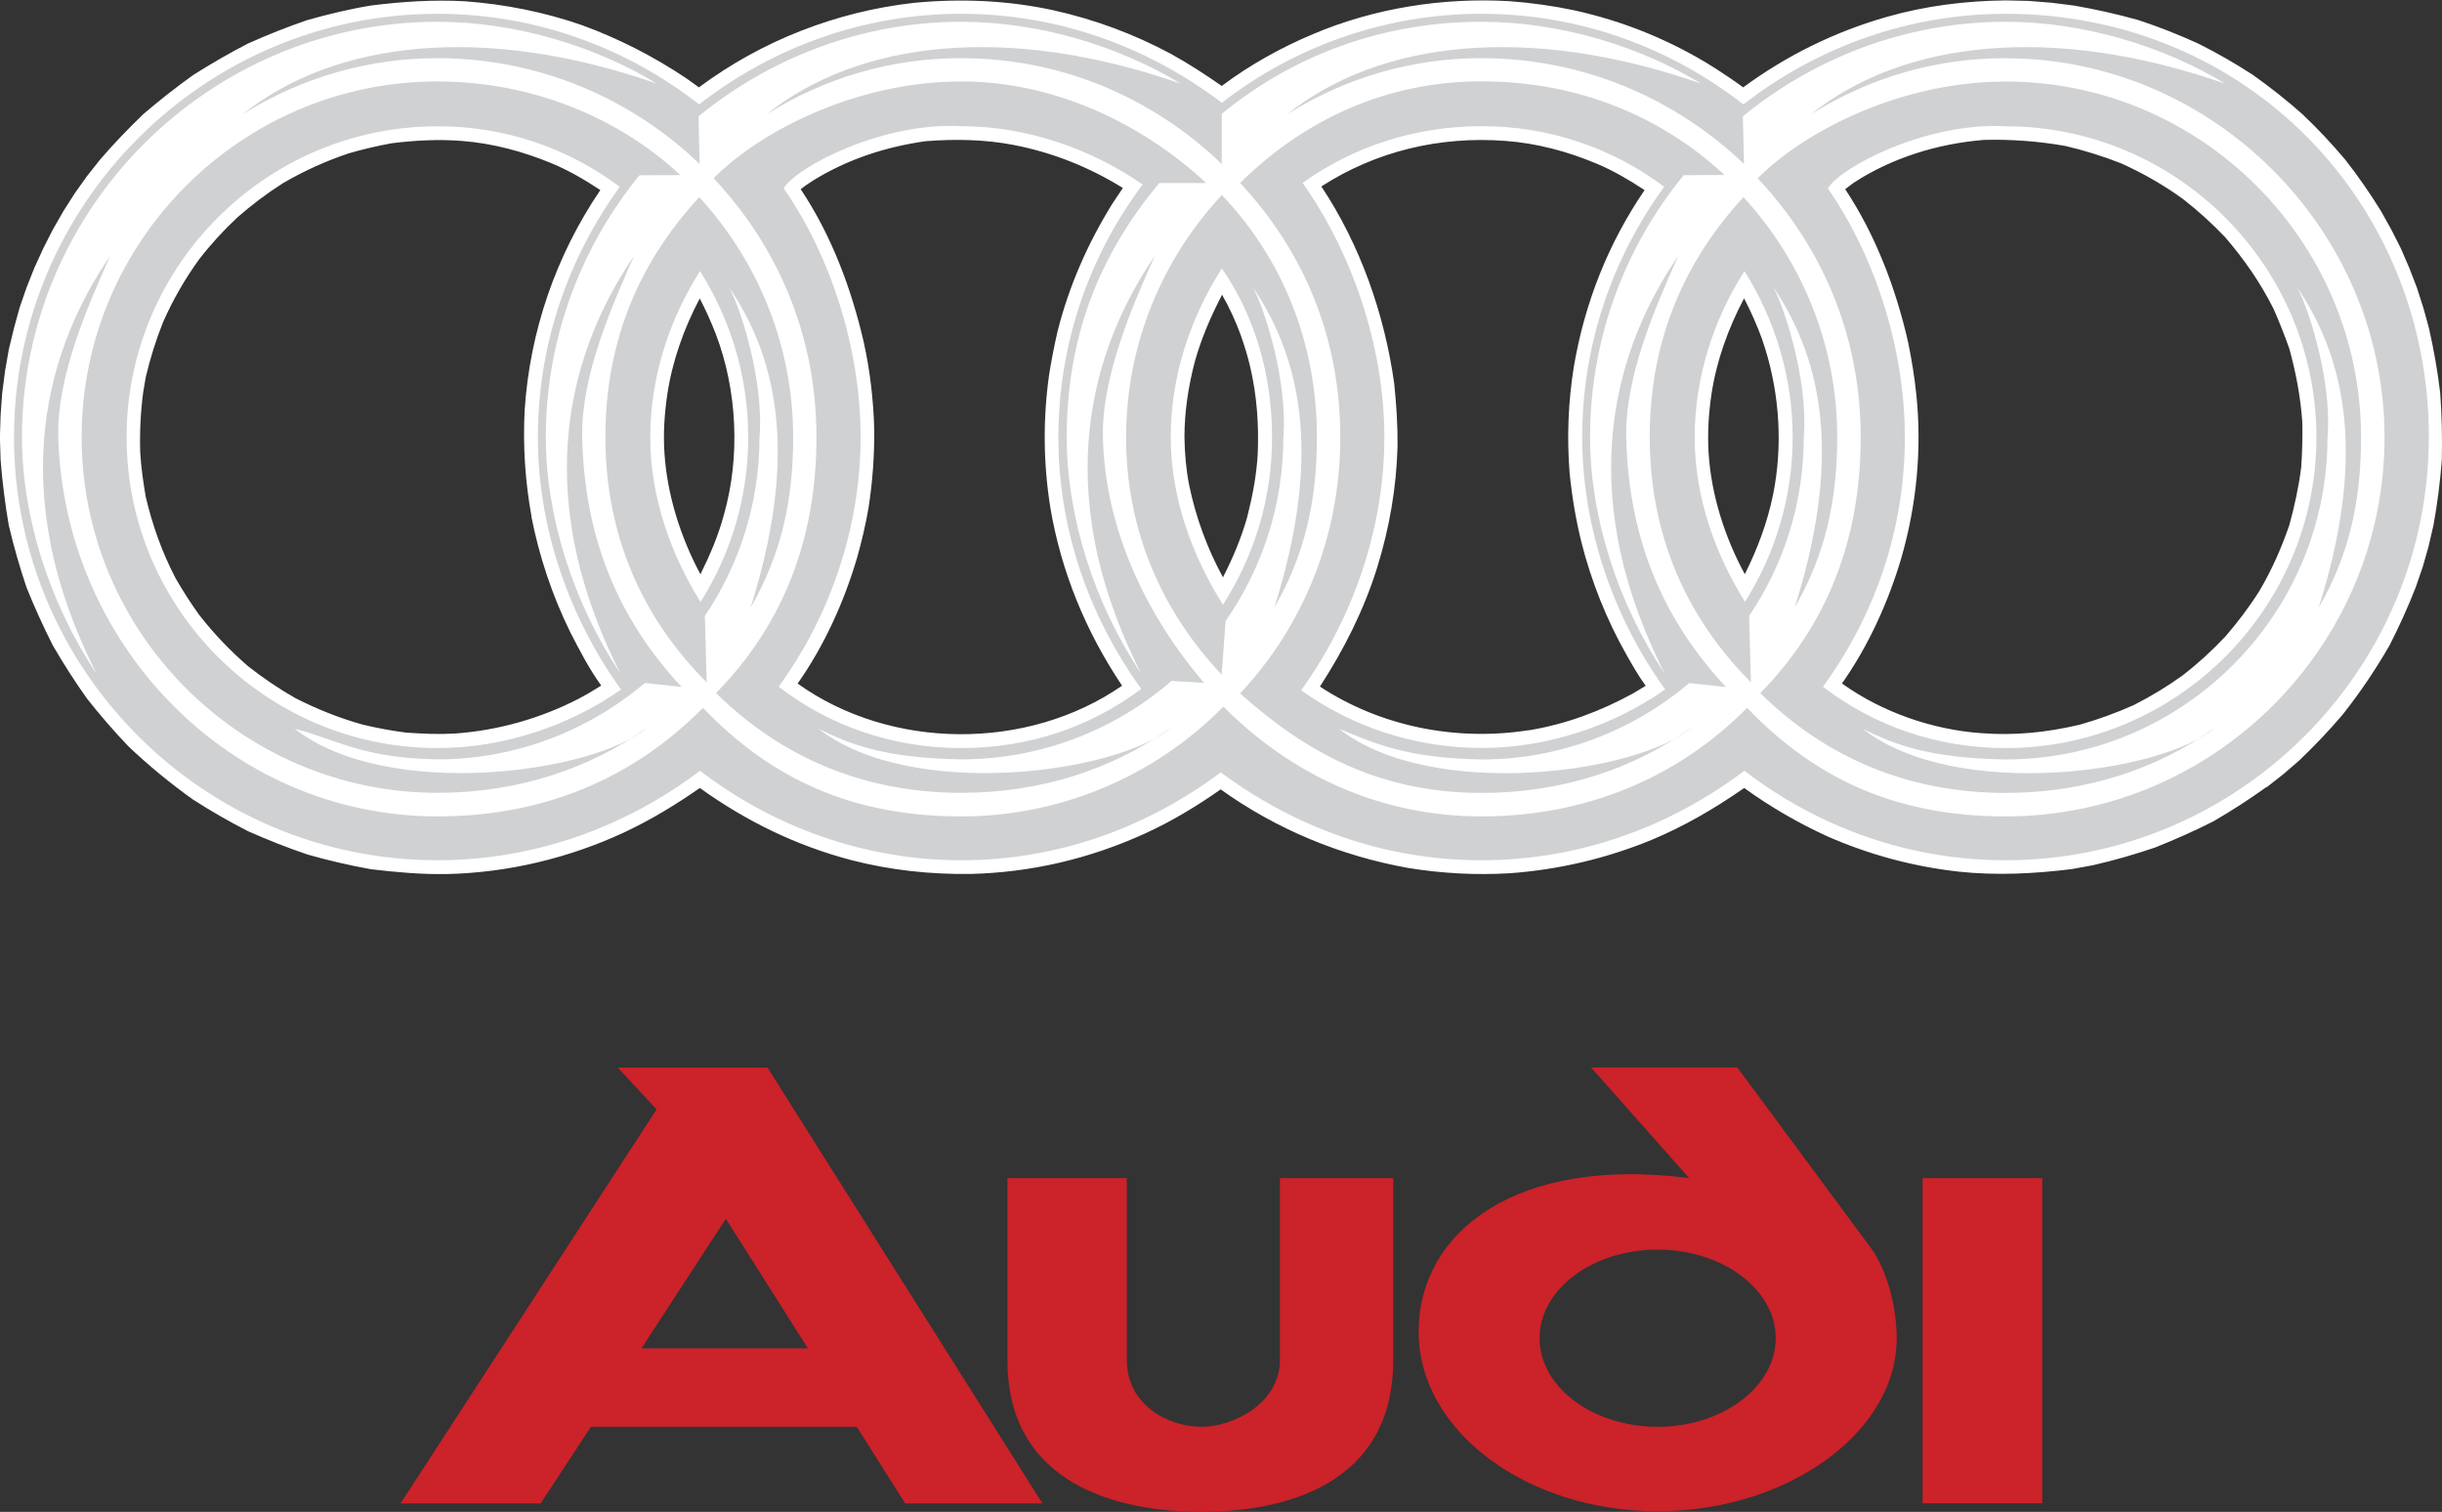
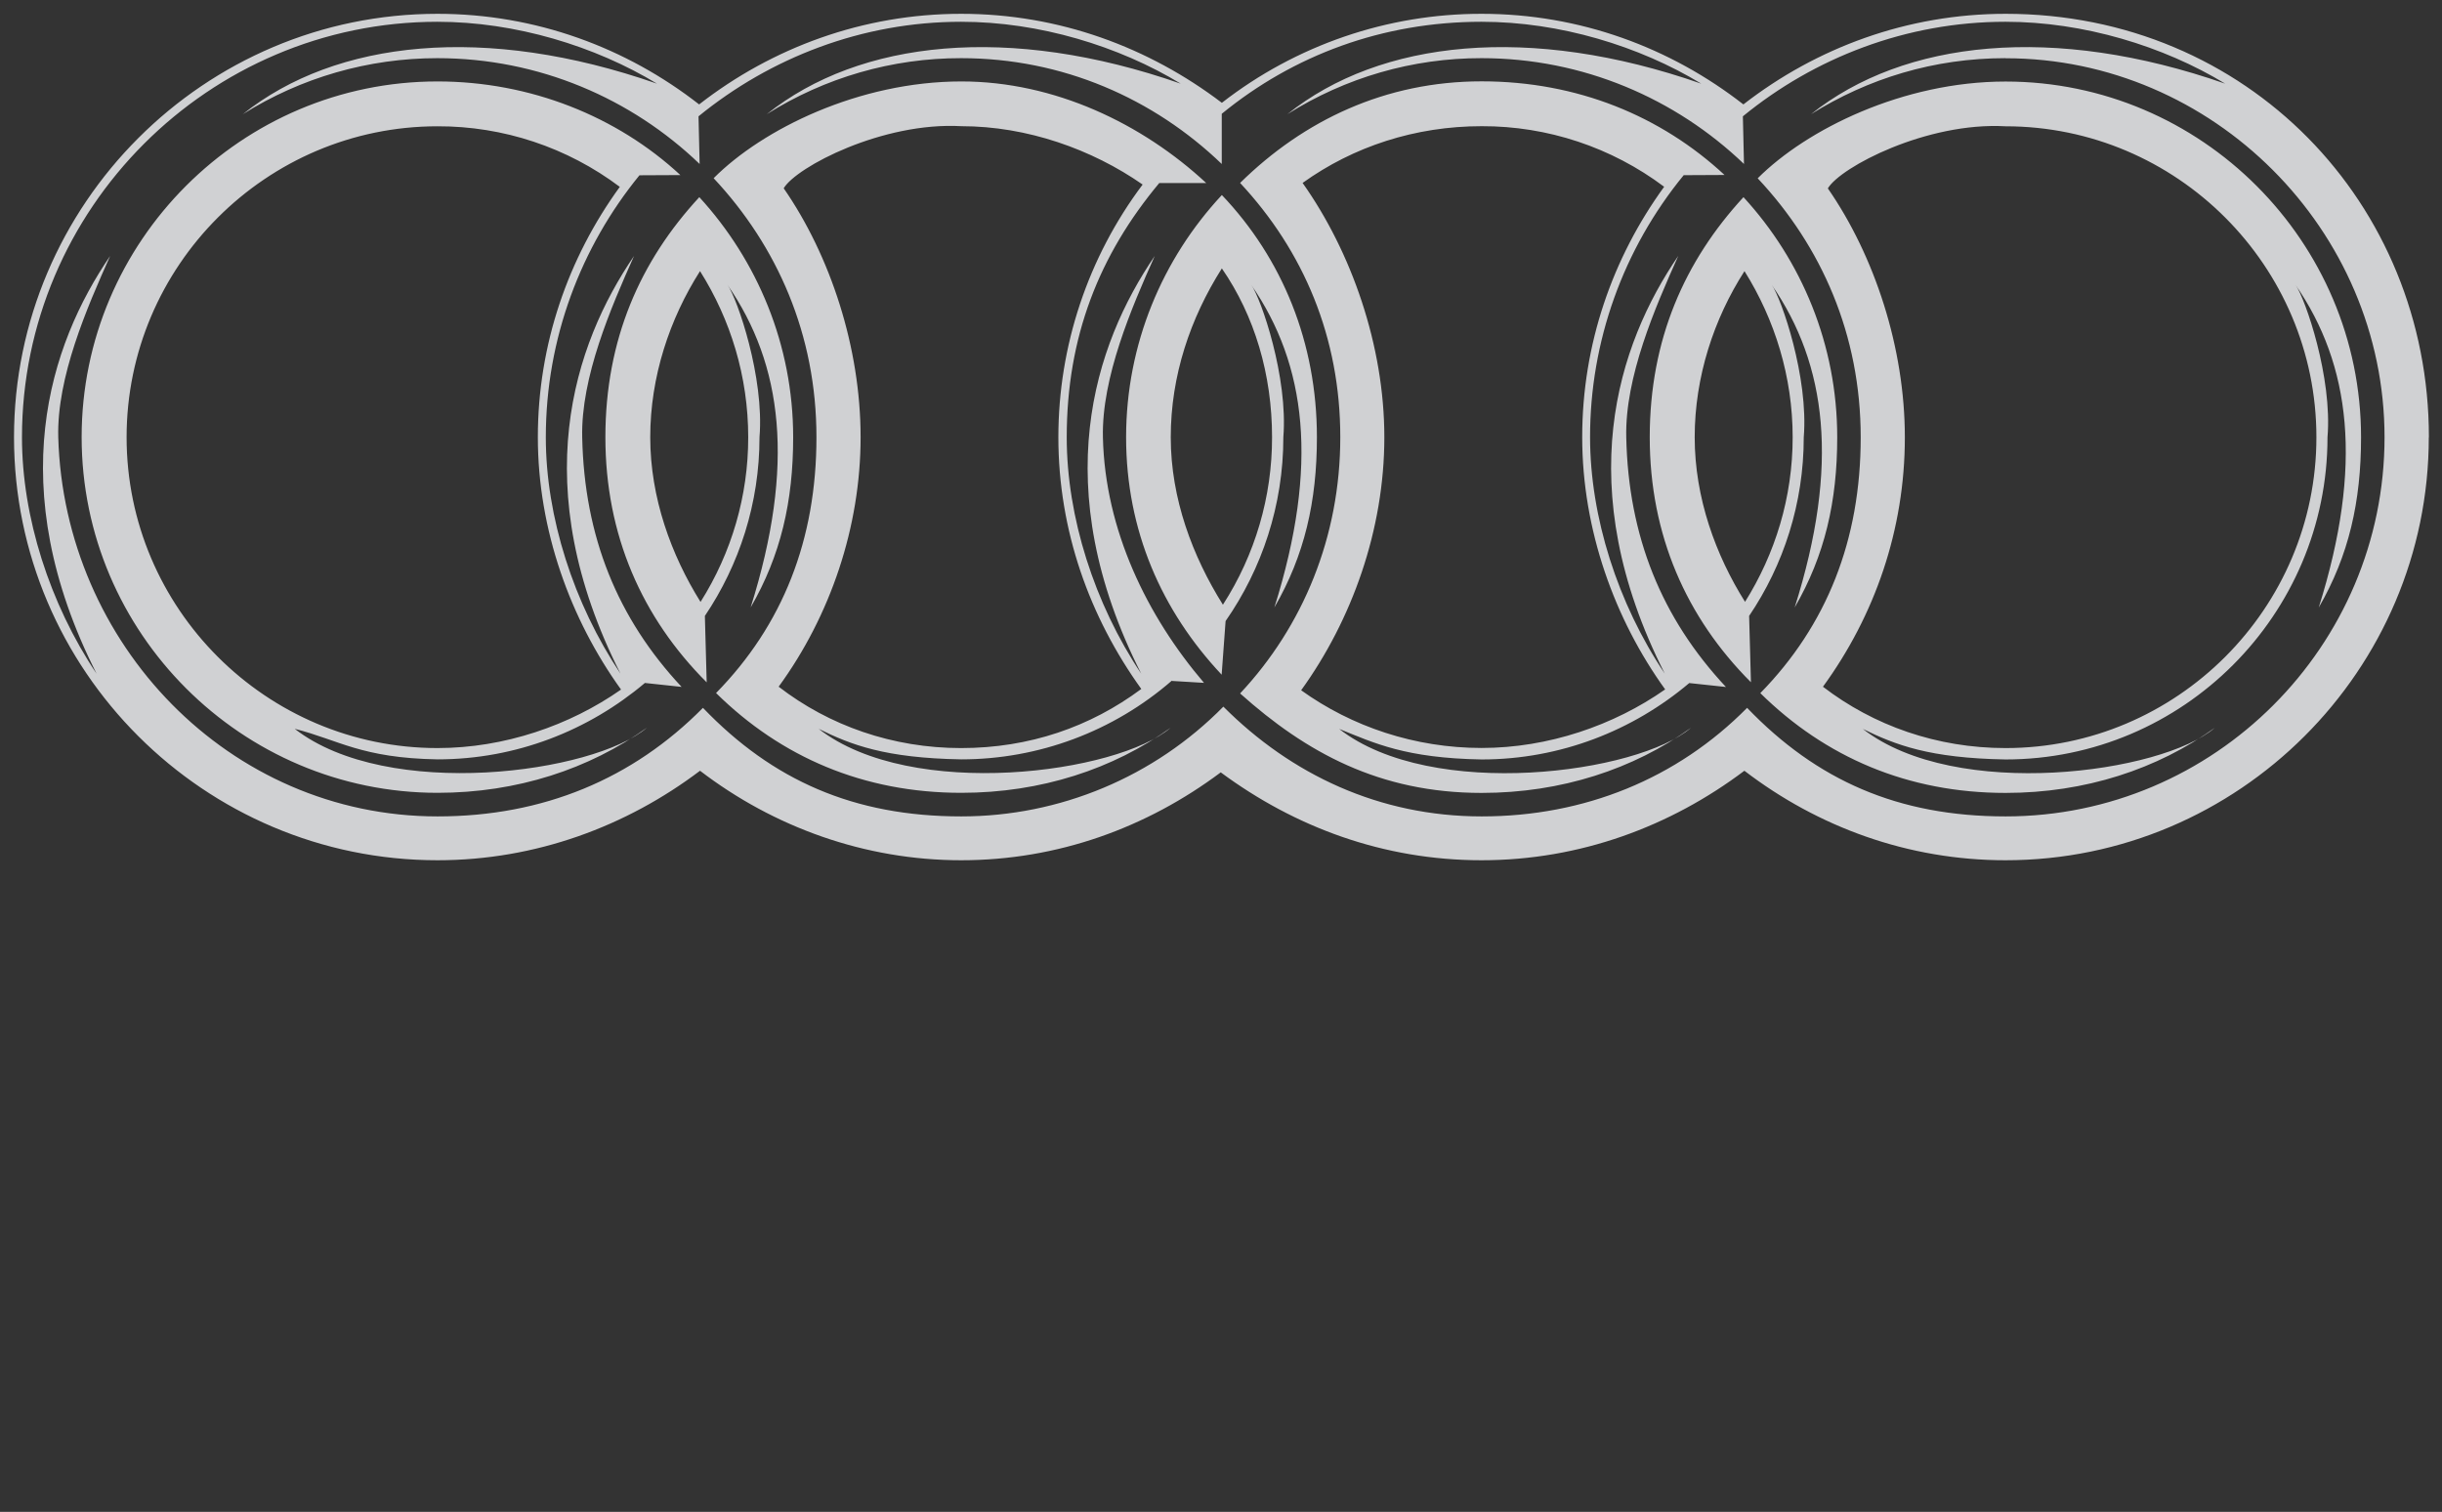
<svg xmlns="http://www.w3.org/2000/svg" id="Livello_2" data-name="Livello 2" viewBox="0 0 242.27 150">
  <rect x="0" y="0" width="242.27" height="150" fill="#333333" stroke="none" />
  <defs>
    <style>
      .cls-1 {
        fill: #d0d1d3;
      }

      .cls-1, .cls-2, .cls-3 {
        fill-rule: evenodd;
        stroke-width: 0px;
      }

      .cls-2 {
        fill: #cc2229;
      }

      .cls-3 {
        fill: #fff;
      }
    </style>
  </defs>
  <g id="Livello_1-2" data-name="Livello 1">
    <g>
-       <path class="cls-2" d="M202.61,116.89v32.26h-11.87v-32.26h11.87ZM164.45,123.98c6.44,0,11.72,3.94,11.72,8.78s-5.28,8.8-11.72,8.8-11.71-3.94-11.71-8.8,5.28-8.78,11.71-8.78ZM167.58,116.89l-9.73-10.98h14.51l13.37,18.07c1.3,1.85,2.29,5,2.43,8.16.48,9.76-10.68,17.8-23.71,17.8s-23.71-8-23.71-17.8c0-9.82,9.57-17.49,26.84-15.25h0ZM111.79,134.96c0,4.38,4.06,6.6,7.4,6.6s7.79-2.46,7.79-6.6v-18.07h11.24v18.07c0,12.52-11.08,15.04-19.03,15.04s-19.24-2.52-19.24-15.04v-18.07h11.84v18.07ZM76.14,105.92l27.28,43.24h-13.62l-4.8-7.6h-26.38l-4.98,7.6h-13.9l25.4-39.09-3.85-4.15h14.84ZM80.16,133.78h-16.52l8.37-12.86,8.14,12.86h0Z" />
-       <path class="cls-3" d="M196.55,72.74c3.34.26,6.47-.07,9.75-.83,1.85-.52,3.66-1.18,5.42-1.97,1.69-.86,3.32-1.85,4.86-2.96,1.49-1.16,2.89-2.44,4.19-3.82,1.24-1.43,2.38-2.94,3.39-4.54,1.23-2.09,2.16-4.2,2.96-6.51.53-1.92.93-3.78,1.18-5.73.11-1.53.14-3.01.11-4.52-.18-2.52-.62-4.82-1.28-7.25-.48-1.36-1.01-2.7-1.59-4.01-1.32-2.6-2.87-4.84-4.77-7.05-1.3-1.37-2.7-2.64-4.19-3.8-1.92-1.39-3.99-2.58-6.16-3.55-1.8-.71-3.64-1.28-5.52-1.72-2.66-.47-5.37-.67-8.08-.6-4.54.37-9.1,1.76-12.93,4.26-.26.19-.56.44-.83.63,3.03,4.56,5.03,9.87,6.24,15.16.35,1.71.63,3.42.81,5.14.58,5.47.04,11.01-1.48,16.29-1.28,4.35-3.27,8.74-5.89,12.45,3.98,2.85,8.95,4.58,13.81,4.93h0ZM174.79,33.58c-.5-1.36-1.09-2.69-1.76-3.98-1.58,2.99-2.73,6.17-3.24,9.53-.28,1.92-.4,3.85-.28,5.81.26,4.17,1.6,8.35,3.59,12.03,1.27-2.55,2.22-5.07,2.8-7.86.97-4.79.67-9.85-.78-14.53l-.33-1ZM151.67,72.46c3.71-.62,7.06-1.87,10.34-3.66l1.26-.76c-.7-.95-1.32-2.04-1.9-3.06-1.98-3.5-3.48-7.25-4.47-11.15-.56-2.27-.95-4.58-1.18-6.91-.28-3.52-.14-7.06.42-10.54,1.07-6.31,3.41-12.24,7.02-17.52-1.53-1-3.11-1.94-4.8-2.64-2.87-1.2-5.89-2.01-9.01-2.24-6.47-.49-12.81,1-18.26,4.52,3.87,5.82,6.26,12.65,7.23,19.56.21,2.09.35,4.08.33,6.19-.11,4.14-.81,8.16-2.04,12.12-1.32,4.2-3.27,8.06-5.66,11.75,6.05,3.98,13.54,5.45,20.7,4.33h0ZM123.12,33.32c-.51-1.41-1.14-2.78-1.88-4.08-1.12,2.16-2.09,4.4-2.73,6.74-.62,2.41-1,4.89-1,7.39.02,1.58.16,3.18.46,4.73.66,3.21,1.79,6.3,3.36,9.18.98-1.92,1.83-3.92,2.41-6,.53-2.09.92-4.12,1.04-6.26.12-2.92-.09-5.84-.76-8.67-.23-1-.56-2.06-.9-3.02h0ZM104.93,32.83c1.14-4.49,2.97-8.64,5.4-12.58l.93-1.39.14-.21c-3.36-2.08-6.97-3.52-10.85-4.27-2.81-.55-5.88-.6-8.73-.37-3.97.56-7.76,1.8-11.17,3.91-.41.26-.85.56-1.21.86,3.05,4.56,5.03,9.87,6.25,15.16.62,2.82.96,5.7,1.04,8.59.03,2.62-.16,5.24-.56,7.83-.29,1.69-.68,3.36-1.15,5.01-1.28,4.35-3.27,8.74-5.89,12.45,9.27,6.63,22.82,6.7,32.19.21-3.59-5.36-6.03-11.26-7.11-17.63-.71-4.4-.75-8.87-.12-13.28.23-1.44.51-2.87.84-4.29h0ZM71,33.11c-.46-1.2-.99-2.37-1.58-3.5-1.57,2.99-2.71,6.17-3.22,9.53-.28,1.92-.41,3.85-.28,5.81.27,4.17,1.6,8.35,3.57,12.03.95-1.92,1.76-3.8,2.32-5.88,1.65-5.75,1.34-12.38-.81-18ZM52.74,51.28c-.64-3.49-.87-7.03-.69-10.57.51-7.82,3.1-15.37,7.51-21.85-1.51-1-3.11-1.94-4.79-2.64-2.89-1.2-5.91-2.01-9.01-2.24-2.3-.18-4.59-.05-6.88.23-1.44.26-2.87.6-4.27,1-2.27.76-4.46,1.75-6.53,2.96-1.59,1.01-3.1,2.15-4.52,3.39-1.38,1.29-2.66,2.69-3.82,4.19-1.39,1.92-2.58,3.99-3.54,6.16-.72,1.79-1.3,3.64-1.74,5.52l-.25,1.46c-.26,1.98-.36,3.98-.3,5.98.09,1.5.3,2.96.55,4.43.69,2.89,1.6,5.45,2.97,8.09.71,1.23,1.48,2.43,2.31,3.59,1.48,1.9,3.06,3.54,4.87,5.12,1.49,1.17,3.07,2.24,4.72,3.18,2.16,1.09,4.34,1.97,6.68,2.62,1.41.33,2.89.62,4.33.79,1.62.11,3.18.18,4.78.09,4.28-.31,8.46-1.48,12.28-3.45l1-.55,1.25-.76c-1.18-1.62-2.16-3.52-3.08-5.31-1.78-3.63-3.07-7.48-3.85-11.45ZM224.85,78.09c-1.7,1.22-3.45,2.35-5.26,3.4-1.88.95-3.81,1.81-5.77,2.59-2.02.69-4.07,1.28-6.16,1.76l-2.13.39c-3.73.46-7.48.65-11.21.25-4.48-.5-8.85-1.67-12.98-3.48-2.92-1.33-5.7-2.94-8.3-4.82-2.9,2.02-5.89,3.77-9.16,5.14-4.49,1.85-9.25,2.97-14.09,3.32-3.38.2-6.77.02-10.12-.53-6.7-1.21-13.02-3.82-18.57-7.79-2.37,1.67-4.86,3.17-7.51,4.38-5.49,2.5-11.29,3.87-17.33,4.01-3.98.05-7.92-.37-11.79-1.37-5.45-1.43-10.43-3.85-15.04-7.16-2.43,1.69-4.87,3.17-7.53,4.42-5.51,2.55-11.52,3.99-17.59,4.12-2.53.04-5.01-.18-7.51-.48-2.12-.38-4.23-.87-6.3-1.46-2-.68-3.98-1.46-5.91-2.32-1.86-.95-3.68-2-5.44-3.13-2.26-1.61-4.41-3.38-6.42-5.29-1.44-1.51-2.81-3.09-4.1-4.73-1.21-1.7-2.33-3.45-3.38-5.26-.96-1.89-1.83-3.81-2.62-5.77-.68-2.02-1.27-4.08-1.76-6.16-.37-2.15-.64-4.32-.81-6.49l-.07-2.22.07-2.23.16-2.2.28-2.16.37-2.13.51-2.11.56-2.04.69-2,.79-1.99.88-1.92.95-1.87,1.05-1.83,1.11-1.74,1.21-1.7,1.28-1.62c1.37-1.6,2.81-3.09,4.31-4.54,1.59-1.36,3.23-2.65,4.93-3.87,1.77-1.12,3.58-2.17,5.44-3.13,1.93-.87,3.91-1.65,5.91-2.34,2.08-.58,4.17-1.09,6.3-1.44,3.11-.39,6.24-.6,9.38-.42,3.98.3,7.84,1.07,11.58,2.37,3.63,1.33,7.08,3.09,10.29,5.24l.72.51.58.42c6.21-4.63,13.65-7.53,21.36-8.39,4.61-.44,9.27-.25,13.81.74,4.06.9,7.97,2.35,11.63,4.31,1.76.97,3.43,2.06,5.07,3.2,2.76-2.08,5.86-3.8,9.04-5.14,6.1-2.59,12.91-3.66,19.54-3.27,2.13.16,4.29.46,6.37.9,4.97,1.09,9.71,3.03,14,5.75.93.6,1.9,1.25,2.78,1.9,4.28-3.15,9.09-5.52,14.2-6.98,3.87-1.11,7.79-1.6,11.82-1.65l2.29.05,2.27.18,2.22.28c2.16.37,4.29.85,6.4,1.44,2.03.67,4.02,1.45,5.96,2.34,1.88.94,3.7,1.99,5.45,3.13,1.69,1.21,3.31,2.48,4.87,3.87,1.5,1.42,2.91,2.92,4.24,4.5,1.28,1.63,2.46,3.34,3.55,5.1l1.02,1.83.95,1.87.83,1.92.76,1.97.65,2.02.56,2.04c.48,2.13.85,4.22,1.11,6.4.16,2.22.21,4.43.16,6.65-.16,2.18-.44,4.34-.83,6.49l-.49,2.11-.58,2.04-.69,2c-.77,1.97-1.64,3.89-2.6,5.77-1.39,2.41-2.95,4.72-4.68,6.9-1.36,1.59-2.79,3.1-4.31,4.54l-1.58,1.36-1.63,1.28h0Z" />
      <path class="cls-1" d="M70.1,67.69c-6.4-6.4-10.04-14.6-10.04-24.31s3.46-17.49,9.32-23.82c5.75,6.28,9.31,14.65,9.31,23.82,0,6.37-1.23,11.73-4.22,16.89,4.45-14.14,3.17-24.1-2.29-32,.98,1.39,3.66,9.18,3.17,15.11,0,6.56-2.01,12.67-5.42,17.73l.18,6.58h0ZM240.96,43.38c0,23.13-18.88,41.97-41.99,41.97-9.67,0-18.61-3.29-25.91-8.88-7.32,5.52-16.31,8.88-26.07,8.88s-18.54-3.29-25.88-8.72c-7.34,5.49-16.18,8.72-25.75,8.72s-18.61-3.29-25.91-8.88c-7.3,5.52-16.31,8.88-26.05,8.88C20.27,85.35,1.39,66.51,1.39,43.38S20.27,1.37,43.4,1.37c9.75,0,18.75,3.36,25.96,8.99,7.23-5.63,16.26-8.99,26-8.99s18.63,3.34,25.86,8.83c7.37-5.73,16.44-8.84,25.77-8.83,9.76,0,18.75,3.36,25.97,8.99,7.25-5.63,16.27-8.99,26.02-8.99,23.99,0,41.99,18.82,41.99,42.01h0ZM198.97,5.77c-7.11,0-13.65,2.02-19.3,5.56,9.23-7.37,24.06-8.97,41.09-3.03-6.14-3.73-14.06-6.14-21.8-6.14-9.83,0-18.95,3.57-26.05,9.38l.11,4.73c-6.77-6.49-15.96-10.5-26.04-10.5-6.82-.01-13.5,1.92-19.26,5.56,9.2-7.37,24.05-8.97,41.06-3.03-6.14-3.73-14.04-6.14-21.8-6.14-9.8,0-18.66,3.31-25.77,9.13v4.98c-6.75-6.49-15.78-10.5-25.86-10.5-6.82-.01-13.51,1.92-19.28,5.56,9.22-7.37,24.05-8.97,41.07-3.03-6.14-3.73-14.04-6.14-21.79-6.14-9.82,0-18.93,3.57-26.05,9.38l.11,4.73c-6.75-6.49-15.94-10.5-26.02-10.5-6.83,0-13.52,1.92-19.3,5.56,9.23-7.37,24.06-8.97,41.09-3.03-6.14-3.73-14.06-6.14-21.79-6.14C20.71,2.17,2.18,20.71,2.18,43.39c0,7.88,2.74,16.5,7.4,23.45C.18,48.28,4.93,34.17,10.93,25.39c-2.31,5.15-5.31,12.05-5.15,18,.58,20.46,16.92,37.61,37.63,37.61,10.5,0,19.37-3.73,26.33-10.77,6.9,7.19,14.97,10.77,25.63,10.77,9.78,0,19.14-3.92,26-10.89,6.71,6.72,15.45,10.89,25.63,10.89s19.37-3.73,26.33-10.77c6.91,7.19,14.97,10.77,25.65,10.77,20.71,0,37.59-16.91,37.59-37.61,0-20.57-17.03-37.61-37.59-37.61h0ZM116.26,67.53c-5.8,5.04-13.22,7.81-20.9,7.81-7.55-.13-10.93-1.44-14.14-3.03,9.22,7.18,29.69,4.4,34.92-.11-5.7,4.1-12.86,6.46-20.77,6.46-9.71,0-17.89-3.55-24.33-9.9,6.61-6.74,9.96-15.2,9.96-25.38s-3.89-18.96-10.2-25.7c4.84-4.86,14.41-9.6,24.58-9.6,9.25,0,17.96,4.2,24.29,10.08h-4.66c-5.96,7.14-9.18,15.25-9.18,25.23,0,7.88,2.74,16.5,7.39,23.45-9.41-18.56-4.64-32.67,1.34-41.44-2.31,5.15-5.28,12.07-5.14,18,.21,9.2,4.38,17.73,10.03,24.35l-3.17-.19h0ZM121.2,66.94c-5.95-6.33-9.48-14.3-9.48-23.56s3.61-17.71,9.5-24.03c6,6.3,9.43,14.65,9.43,24.03,0,6.37-1.23,11.73-4.22,16.89,4.45-14.14,3.16-24.1-2.29-32,.99,1.39,3.66,9.18,3.18,15.11,0,6.76-2.13,13.07-5.73,18.24l-.39,5.31h0ZM123.03,68.8c6.23-6.65,9.94-15.53,9.94-25.42s-3.62-18.45-9.94-25.23c6.33-6.23,14.43-10.08,23.96-10.08s17.82,3.46,24.1,9.29l-4.05.02c-6.01,7.33-9.3,16.52-9.29,26,0,7.88,2.74,16.5,7.41,23.45-9.41-18.56-4.66-32.67,1.34-41.44-2.31,5.15-5.3,12.03-5.16,18,.21,9.85,3.52,17.96,9.89,24.77l-3.64-.39c-5.56,4.7-12.77,7.58-20.6,7.58-7.55-.13-10.63-1.62-14.13-3.03,9.2,7.18,29.68,4.4,34.9-.11-5.7,4.1-12.86,6.46-20.77,6.46-10.15,0-17.43-4.03-23.96-9.87h0ZM129.08,68.48c5.03,3.62,11.29,5.73,17.91,5.73s13.12-2.24,18.21-5.81c-5.01-6.95-8.23-15.83-8.23-25.03s3.01-17.8,8.13-24.84c-5.22-3.92-11.57-6.03-18.1-6.01-6.61,0-12.74,2.02-17.77,5.63,4.84,6.83,8.11,16.13,8.11,25.23,0,9.2-3.23,18.15-8.25,25.1h0ZM121.33,59.99c3.19-4.95,4.88-10.72,4.87-16.61,0-6.23-1.73-12.05-4.98-16.75-3.13,4.94-5.07,10.64-5.07,16.75s2.18,11.84,5.17,16.61ZM113.23,68.36c-5.14-7.14-8.23-15.73-8.23-24.98,0-9.04,2.93-17.84,8.36-25.07-5.03-3.5-11.45-5.79-17.98-5.79-7.83-.44-16.38,4.05-17.63,6.16,4.64,6.7,7.63,15.81,7.63,24.7s-2.99,17.7-8.13,24.75c5.01,3.87,11.31,6.09,18.1,6.09s12.83-2.11,17.87-5.86h0ZM67.62,68.15l-3.64-.39c-5.56,4.7-12.75,7.58-20.58,7.58-7.55-.13-9.78-1.92-14.16-3.03,9.22,7.18,29.69,4.4,34.94-.11-5.72,4.1-12.88,6.46-20.77,6.46-19.42,0-35.31-15.85-35.31-35.29S23.96,8.08,43.4,8.08c9.2,0,17.82,3.46,24.1,9.29l-4.06.02c-5.79,7.09-9.29,16.17-9.29,26,0,7.88,2.76,16.5,7.41,23.45-9.41-18.56-4.64-32.67,1.34-41.44-2.3,5.15-5.28,12.03-5.14,18,.21,9.85,3.5,17.96,9.87,24.76h0ZM69.5,59.72c3.09-4.89,4.74-10.56,4.73-16.34,0-6.01-1.74-11.66-4.78-16.48-3.01,4.72-4.94,10.47-4.94,16.48s2.09,11.7,4.99,16.34h0ZM61.61,68.41c-5.01-6.95-8.25-15.83-8.25-25.03s3.01-17.8,8.13-24.84c-5.21-3.92-11.56-6.03-18.08-6.01-16.99,0-30.85,13.86-30.85,30.85s13.86,30.84,30.85,30.84c6.62,0,13.12-2.24,18.21-5.81h0ZM173.71,67.69c-6.4-6.4-10.04-14.6-10.04-24.31s3.47-17.49,9.3-23.82c5.77,6.28,9.3,14.65,9.3,23.82,0,6.37-1.23,11.73-4.22,16.89,4.47-14.14,3.17-24.1-2.27-32,.97,1.39,3.66,9.18,3.17,15.11,0,6.56-2,12.67-5.42,17.73l.18,6.58h0ZM174.64,68.77c6.6-6.74,9.96-15.2,9.96-25.38s-3.89-18.96-10.22-25.7c4.86-4.86,14.41-9.6,24.59-9.6,19.42,0,35.27,15.87,35.27,35.3,0,6.37-1.21,11.73-4.2,16.89,4.45-14.14,3.15-24.1-2.29-32,.97,1.39,3.66,9.18,3.16,15.11,0,17.61-14.35,31.96-31.94,31.96-7.55-.13-10.92-1.44-14.16-3.03,9.22,7.18,29.69,4.4,34.92-.11-5.7,4.1-12.86,6.46-20.76,6.46-9.71,0-17.89-3.55-24.33-9.9ZM180.85,68.13c5.03,3.87,11.33,6.09,18.12,6.09,16.97,0,30.84-13.84,30.84-30.84s-13.86-30.85-30.84-30.85c-7.83-.44-16.38,4.05-17.63,6.16,4.64,6.7,7.64,15.81,7.64,24.7,0,9.18-2.99,17.7-8.13,24.75h0ZM173.12,59.72c2.99-4.77,4.73-10.36,4.73-16.34s-1.76-11.66-4.78-16.48c-3.03,4.72-4.94,10.47-4.94,16.48s2.08,11.7,5,16.34Z" />
    </g>
  </g>
</svg>